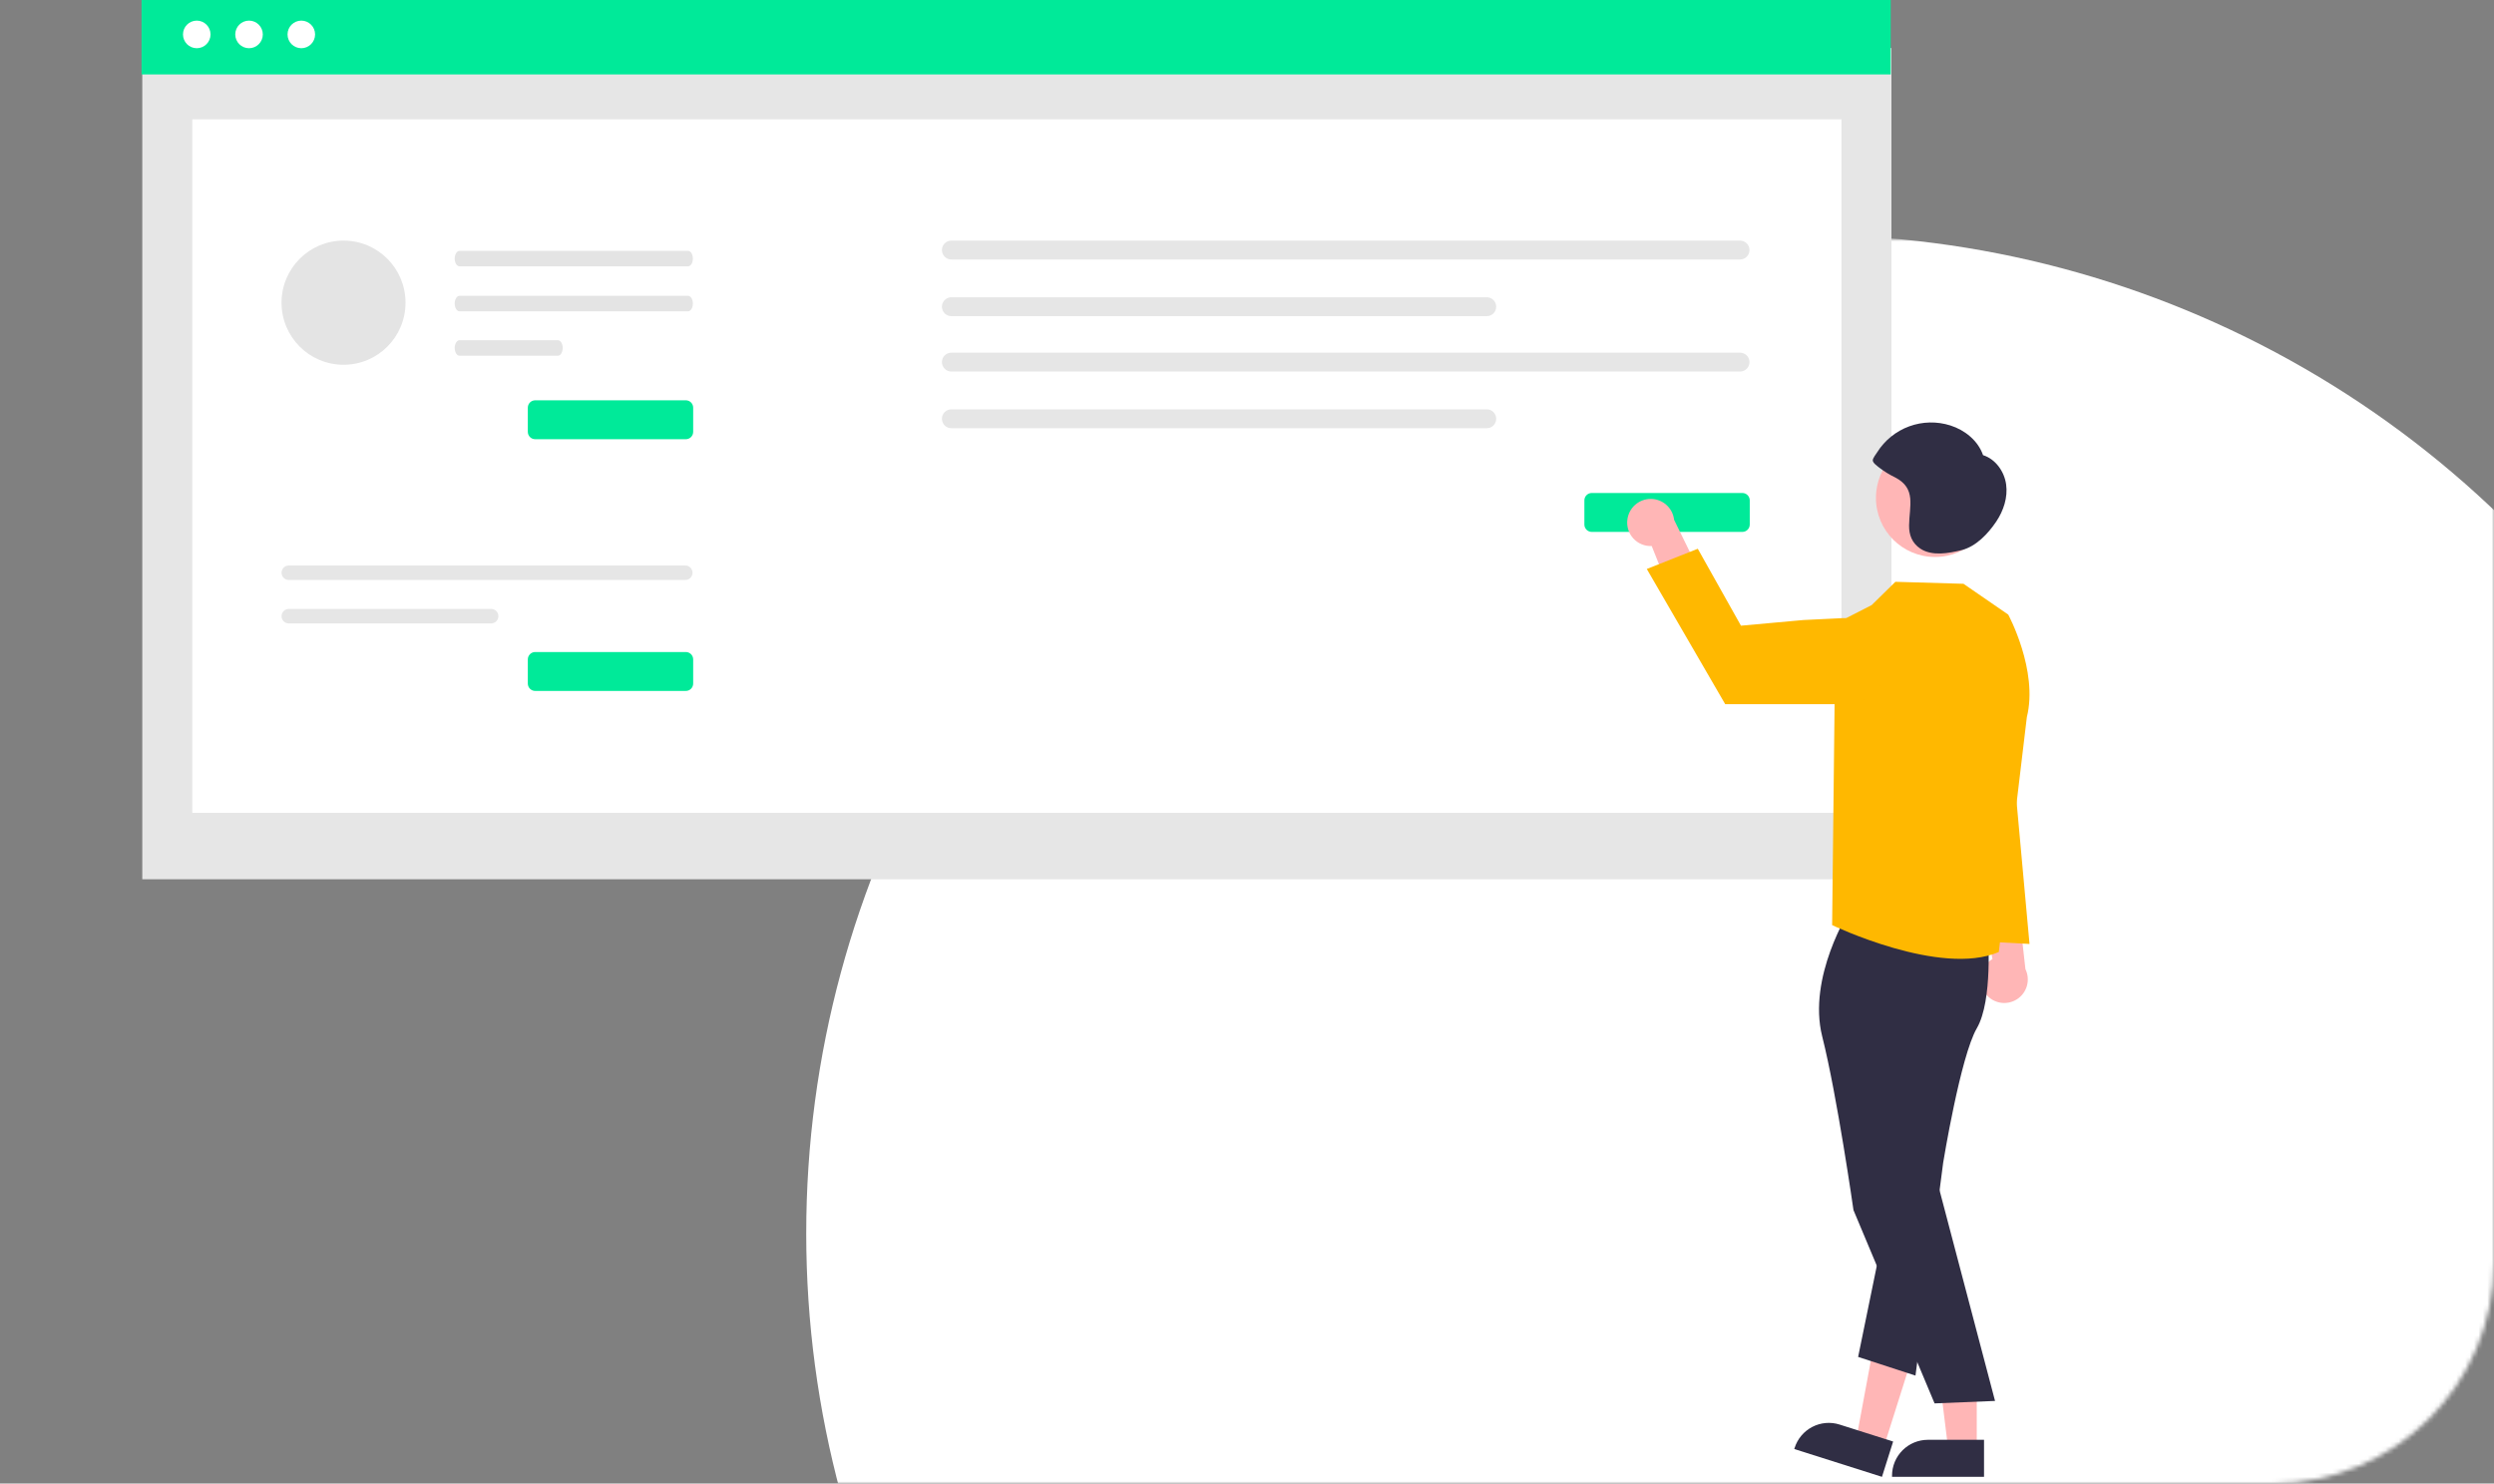
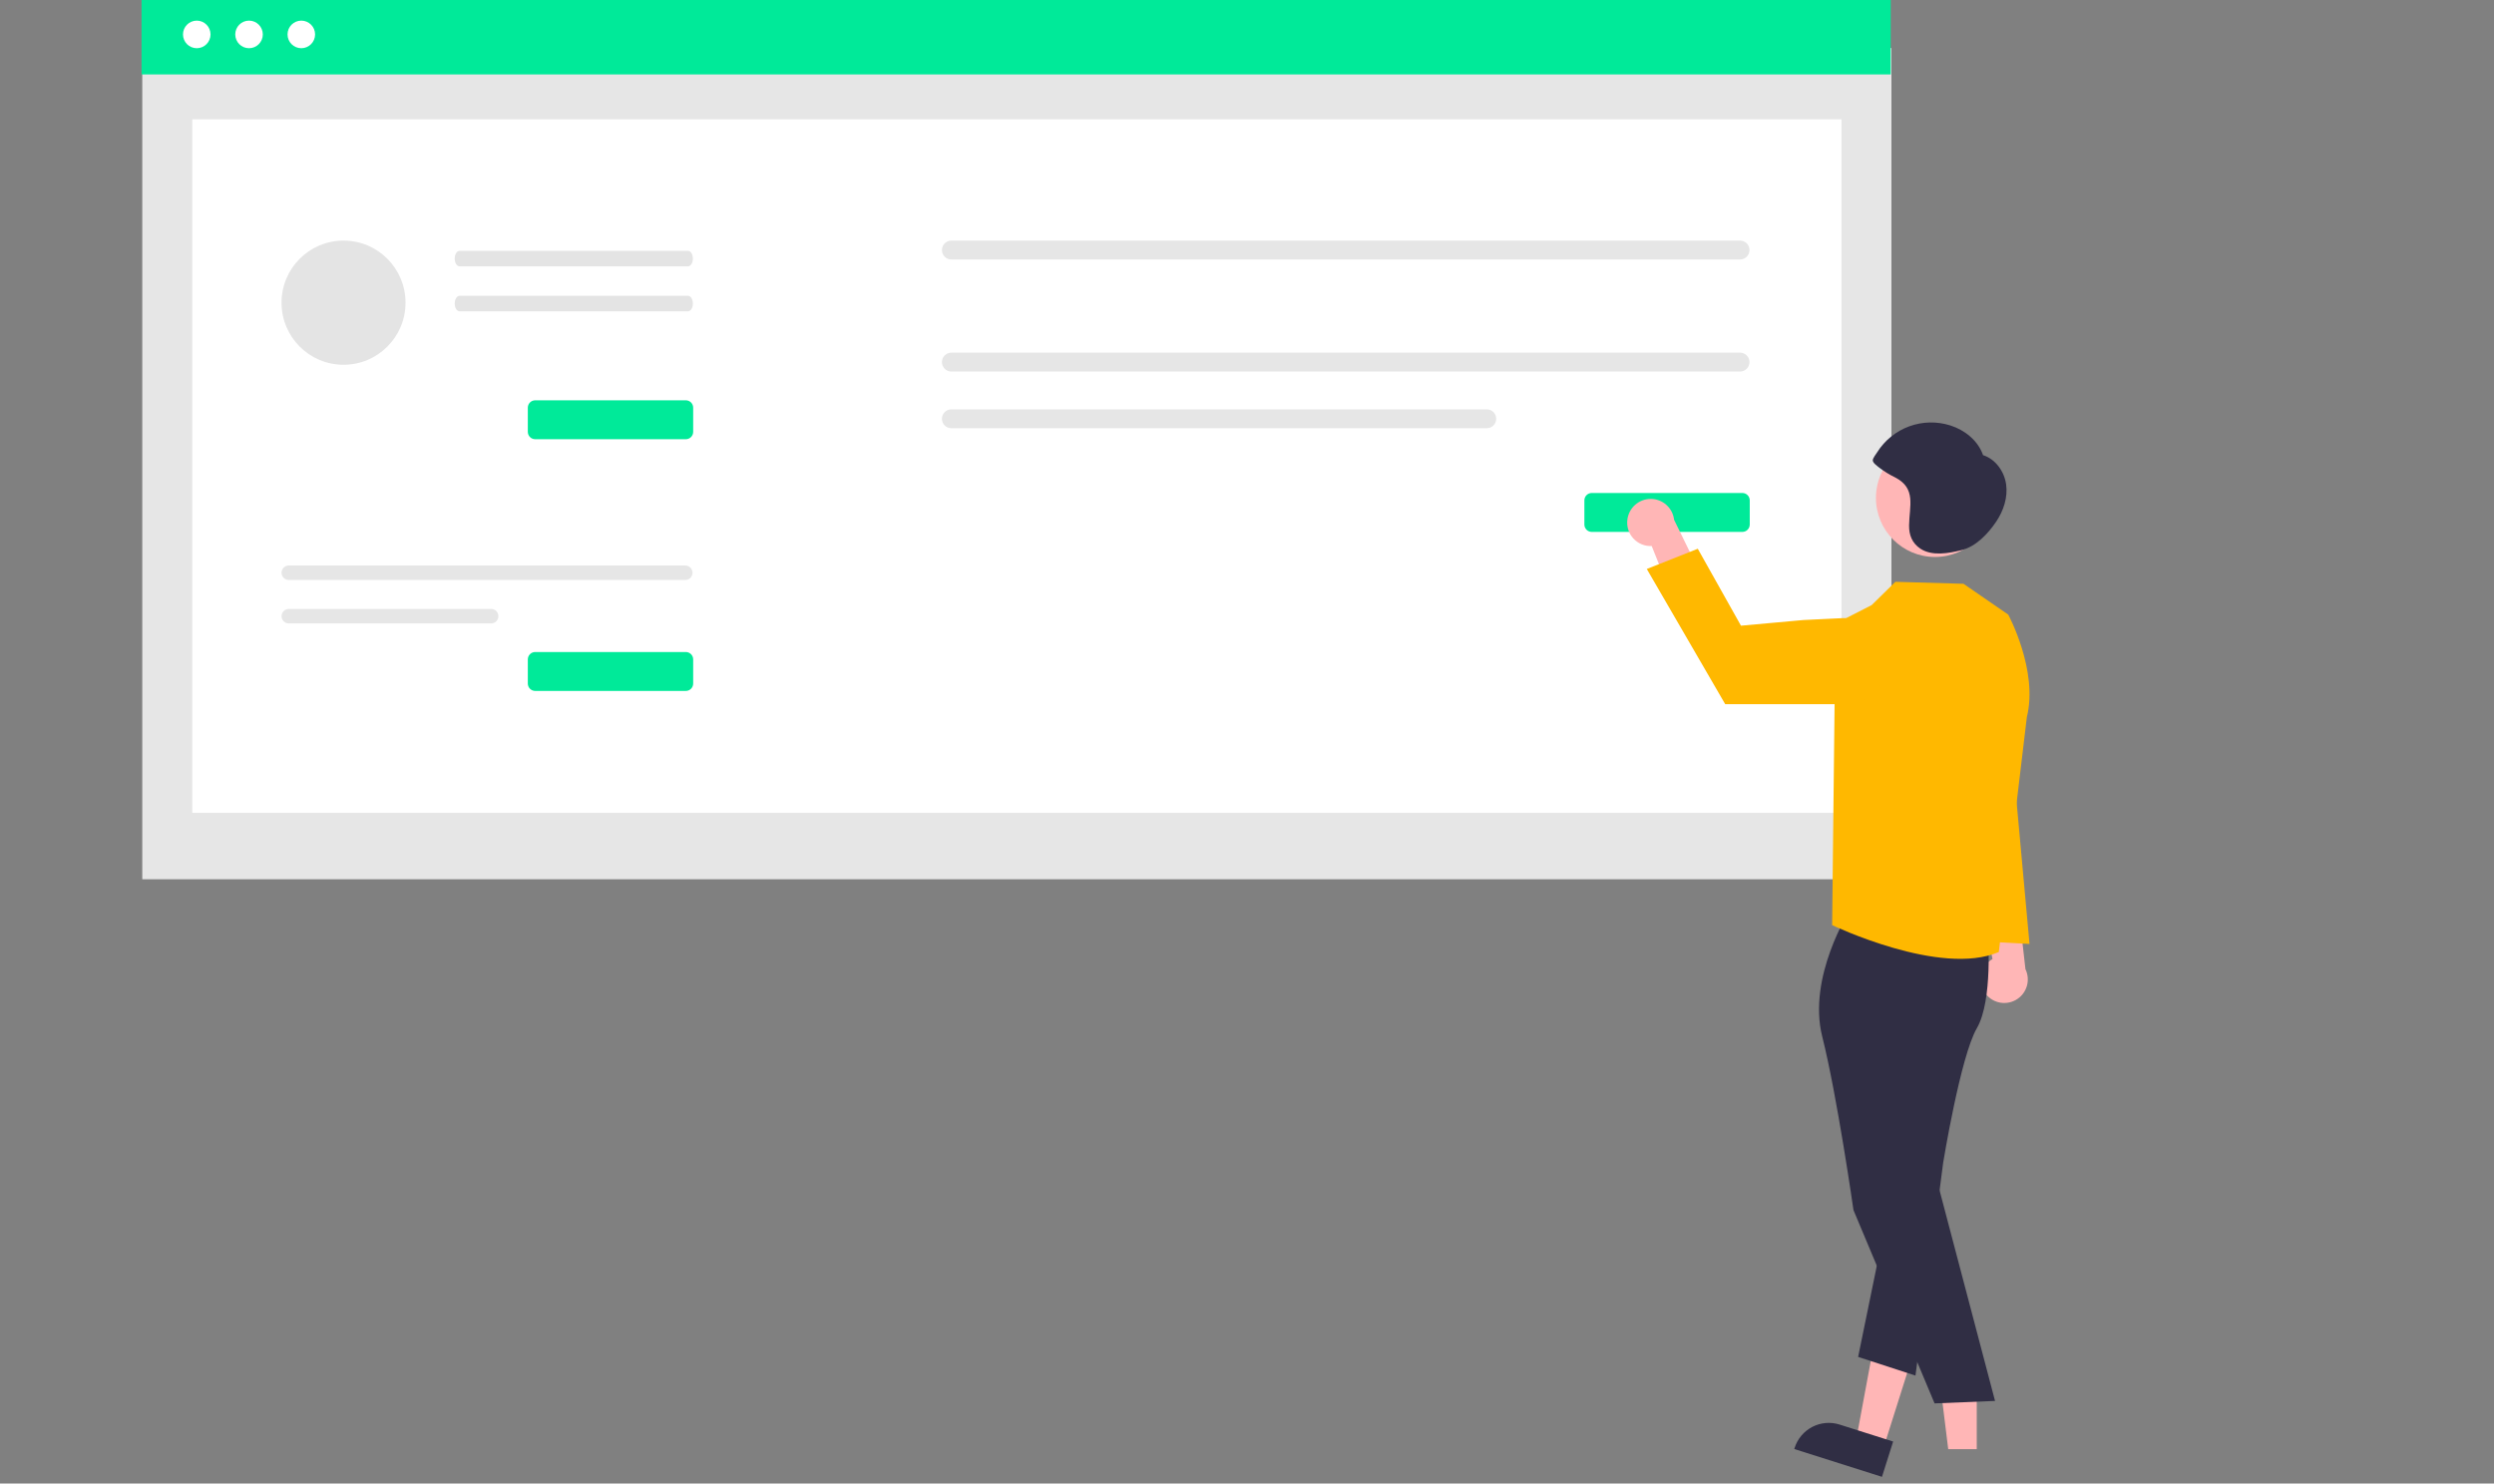
<svg xmlns="http://www.w3.org/2000/svg" width="563" height="335" viewBox="0 0 563 335" fill="none">
  <rect x="0" y="0" width="563" height="335" fill="#808080" stroke="none" />
  <mask id="mask0_1092_706" style="mask-type:alpha" maskUnits="userSpaceOnUse" x="181" y="54" width="382" height="281">
-     <path d="M181 54H563V285C563 312.614 540.614 335 513 335H181V54Z" fill="#2F2E41" />
-   </mask>
+     </mask>
  <g mask="url(#mask0_1092_706)">
    <circle cx="407.5" cy="278.5" r="225.5" fill="white" />
  </g>
  <path d="M448.35 224.545C447.855 223.952 447.496 223.256 447.298 222.508C447.1 221.76 447.069 220.978 447.205 220.217C447.342 219.455 447.643 218.733 448.089 218.101C448.534 217.469 449.113 216.942 449.783 216.558L446.325 198.074L455.319 201.859L457.224 218.832C457.793 220.003 457.914 221.343 457.563 222.597C457.212 223.852 456.414 224.933 455.32 225.637C454.226 226.342 452.912 226.62 451.628 226.418C450.343 226.217 449.177 225.551 448.35 224.545Z" fill="#FFB6B6" />
  <path d="M426.979 10.845H32.119V198.544H426.979V10.845Z" fill="#E6E6E6" />
  <path d="M415.688 26.94H43.41V183.544H415.688V26.94Z" fill="white" />
  <path d="M426.81 0H31.95V16.805H426.81V0Z" fill="#00EA99" />
  <path d="M44.417 10.887C46.134 10.887 47.526 9.493 47.526 7.773C47.526 6.053 46.134 4.658 44.417 4.658C42.7 4.658 41.308 6.053 41.308 7.773C41.308 9.493 42.7 10.887 44.417 10.887Z" fill="white" />
  <path d="M56.218 10.887C57.935 10.887 59.327 9.493 59.327 7.773C59.327 6.053 57.935 4.658 56.218 4.658C54.5 4.658 53.108 6.053 53.108 7.773C53.108 9.493 54.5 10.887 56.218 10.887Z" fill="white" />
  <path d="M68.019 10.887C69.736 10.887 71.129 9.493 71.129 7.773C71.129 6.053 69.736 4.658 68.019 4.658C66.302 4.658 64.91 6.053 64.91 7.773C64.91 9.493 66.302 10.887 68.019 10.887Z" fill="white" />
  <path d="M65.182 127.694C64.751 127.696 64.337 127.869 64.032 128.175C63.728 128.482 63.557 128.896 63.557 129.329C63.557 129.761 63.728 130.176 64.032 130.482C64.337 130.789 64.751 130.962 65.182 130.963H154.706C155.138 130.962 155.551 130.789 155.856 130.482C156.16 130.176 156.332 129.761 156.332 129.329C156.332 128.896 156.16 128.482 155.856 128.175C155.551 127.869 155.138 127.696 154.706 127.694H65.182Z" fill="#E6E6E6" />
  <path d="M65.182 137.502C64.751 137.503 64.337 137.676 64.032 137.982C63.728 138.289 63.557 138.704 63.557 139.136C63.557 139.568 63.728 139.983 64.032 140.29C64.337 140.596 64.751 140.769 65.182 140.77H110.886C111.318 140.769 111.731 140.596 112.036 140.29C112.34 139.983 112.512 139.568 112.512 139.136C112.512 138.704 112.34 138.289 112.036 137.982C111.731 137.676 111.318 137.503 110.886 137.502H65.182Z" fill="#E6E6E6" />
  <path d="M154.819 156.017H120.812C120.371 156.017 119.949 155.841 119.638 155.529C119.326 155.217 119.151 154.794 119.15 154.353V148.895C119.151 148.453 119.326 148.03 119.638 147.718C119.949 147.406 120.371 147.231 120.812 147.23H154.819C155.259 147.231 155.681 147.406 155.993 147.718C156.304 148.03 156.479 148.453 156.48 148.895V154.353C156.479 154.794 156.304 155.217 155.993 155.529C155.681 155.841 155.259 156.017 154.819 156.017Z" fill="#00EA99" />
  <path d="M154.819 99.178H120.812C120.371 99.178 119.949 99.002 119.638 98.69C119.326 98.378 119.151 97.955 119.15 97.514V92.056C119.151 91.615 119.326 91.192 119.638 90.88C119.949 90.568 120.371 90.392 120.812 90.392H154.819C155.259 90.392 155.681 90.568 155.993 90.88C156.304 91.192 156.479 91.615 156.48 92.056V97.514C156.479 97.955 156.304 98.378 155.993 98.69C155.681 99.002 155.259 99.178 154.819 99.178Z" fill="#00EA99" />
  <path d="M214.758 54.328C214.194 54.329 213.654 54.554 213.255 54.954C212.857 55.354 212.633 55.896 212.633 56.461C212.633 57.026 212.857 57.568 213.255 57.968C213.654 58.368 214.194 58.593 214.758 58.594H392.807C393.371 58.593 393.912 58.368 394.31 57.968C394.709 57.568 394.933 57.026 394.933 56.461C394.933 55.896 394.709 55.354 394.31 54.954C393.912 54.554 393.371 54.329 392.807 54.328H214.758Z" fill="#E6E6E6" />
-   <path d="M214.758 67.125C214.194 67.126 213.654 67.351 213.255 67.751C212.857 68.151 212.633 68.693 212.633 69.258C212.633 69.823 212.857 70.365 213.255 70.765C213.654 71.165 214.194 71.39 214.758 71.391H335.629C336.193 71.39 336.734 71.165 337.132 70.765C337.531 70.365 337.755 69.823 337.755 69.258C337.755 68.693 337.531 68.151 337.132 67.751C336.734 67.351 336.193 67.126 335.629 67.125H214.758Z" fill="#E6E6E6" />
  <path d="M214.758 79.633C214.194 79.634 213.654 79.859 213.255 80.258C212.857 80.658 212.633 81.2 212.633 81.765C212.633 82.33 212.857 82.872 213.255 83.272C213.654 83.672 214.194 83.897 214.758 83.898H392.807C393.371 83.897 393.912 83.672 394.31 83.272C394.709 82.872 394.933 82.33 394.933 81.765C394.933 81.2 394.709 80.658 394.31 80.258C393.912 79.859 393.371 79.634 392.807 79.633H214.758Z" fill="#E6E6E6" />
  <path d="M214.758 92.43C214.194 92.43 213.654 92.656 213.255 93.055C212.857 93.455 212.633 93.997 212.633 94.562C212.633 95.127 212.857 95.669 213.255 96.069C213.654 96.469 214.194 96.694 214.758 96.695H335.629C336.193 96.694 336.734 96.469 337.132 96.069C337.531 95.669 337.755 95.127 337.755 94.562C337.755 93.997 337.531 93.455 337.132 93.055C336.734 92.656 336.193 92.43 335.629 92.43H214.758Z" fill="#E6E6E6" />
  <path d="M393.329 120.107H359.322C358.882 120.106 358.46 119.931 358.148 119.619C357.837 119.307 357.662 118.884 357.661 118.443V112.984C357.662 112.543 357.837 112.12 358.148 111.808C358.46 111.496 358.882 111.321 359.322 111.32H393.329C393.77 111.321 394.192 111.496 394.504 111.808C394.815 112.12 394.99 112.543 394.991 112.984V118.443C394.99 118.884 394.815 119.307 394.504 119.619C394.192 119.931 393.77 120.106 393.329 120.107Z" fill="#00EA99" />
  <path d="M103.739 56.639C103.135 56.641 102.646 57.427 102.647 58.394C102.649 59.359 103.137 60.141 103.739 60.143H155.318C155.923 60.141 156.412 59.355 156.41 58.387C156.409 57.422 155.921 56.641 155.318 56.639H103.739Z" fill="#E4E4E4" />
  <path d="M103.739 66.792C103.135 66.794 102.646 67.58 102.647 68.547C102.649 69.513 103.137 70.294 103.739 70.296H155.318C155.923 70.294 156.412 69.508 156.41 68.541C156.409 67.576 155.921 66.794 155.318 66.792H103.739Z" fill="#E4E4E4" />
-   <path d="M103.739 76.822C103.135 76.824 102.646 77.61 102.647 78.578C102.649 79.543 103.137 80.325 103.739 80.327H125.934C126.538 80.325 127.027 79.539 127.026 78.571C127.025 77.606 126.536 76.824 125.934 76.822H103.739Z" fill="#E4E4E4" />
  <path d="M77.55 82.371C85.28 82.371 91.547 76.093 91.547 68.35C91.547 60.606 85.28 54.328 77.55 54.328C69.82 54.328 63.554 60.606 63.554 68.35C63.554 76.093 69.82 82.371 77.55 82.371Z" fill="#E4E4E4" />
  <path d="M367.366 117.33C367.267 118.097 367.337 118.877 367.571 119.614C367.805 120.351 368.198 121.028 368.722 121.597C369.245 122.166 369.887 122.613 370.602 122.906C371.316 123.2 372.086 123.332 372.858 123.295L379.853 140.748L385.41 132.715L377.915 117.373C377.767 116.079 377.15 114.884 376.182 114.015C375.213 113.146 373.96 112.663 372.66 112.658C371.359 112.653 370.102 113.125 369.127 113.986C368.151 114.847 367.525 116.037 367.366 117.33Z" fill="#FFB6B6" />
  <path d="M446.235 327.226H439.795L436.73 302.339L446.237 302.339L446.235 327.226Z" fill="#FFB6B6" />
-   <path d="M447.878 333.48L427.11 333.479V333.216C427.11 331.069 427.962 329.009 429.478 327.491C430.994 325.972 433.05 325.119 435.194 325.119H435.194L447.878 325.119L447.878 333.48Z" fill="#302E44" />
  <path d="M425.159 327.021L419.019 325.073L423.595 300.42L432.657 303.295L425.159 327.021Z" fill="#FFB6B6" />
  <path d="M424.841 333.48L405.042 327.201L405.121 326.95C405.768 324.902 407.201 323.196 409.104 322.207C411.006 321.218 413.223 321.026 415.267 321.674L427.36 325.509L424.841 333.48Z" fill="#302E44" />
  <path d="M417.531 205.593C417.531 205.593 407.975 220.625 411.351 234.041C414.728 247.457 418.406 273.245 418.406 273.245L436.716 316.897L450.364 316.339L436.81 264.872L437.346 230.46C437.346 230.46 446.767 214.014 444.932 208.895C443.097 203.775 417.531 205.593 417.531 205.593Z" fill="#302E44" />
  <path d="M448.751 210.967C448.751 210.967 449.927 225.879 446.249 232.195C442.572 238.51 438.654 262.547 438.654 262.547L432.403 310.622L419.456 306.401L430.496 252.54L439.173 210.172L448.751 210.967Z" fill="#302E44" />
  <path d="M453.341 138.779L443.24 131.824L427.868 131.376L422.515 136.634L414.345 140.813L413.589 208.895C413.589 208.895 438.052 220.641 451.213 214.971L457.544 161.936C460.171 151.41 453.341 138.779 453.341 138.779Z" fill="#FFB800" />
  <path d="M416.397 159.007H389.453L371.75 128.481L383.261 123.913L393.009 141.285L407.119 140.006L415.929 139.579C417.34 139.511 418.75 139.752 420.059 140.286C421.368 140.821 422.544 141.635 423.506 142.673C424.468 143.71 425.192 144.946 425.628 146.293C426.063 147.64 426.199 149.066 426.027 150.471C425.736 152.825 424.597 154.992 422.824 156.564C421.05 158.135 418.765 159.004 416.397 159.007Z" fill="#FFB800" />
  <path d="M436.808 125.77C444.169 125.77 450.136 119.792 450.136 112.418C450.136 105.044 444.169 99.066 436.808 99.066C429.447 99.066 423.479 105.044 423.479 112.418C423.479 119.792 429.447 125.77 436.808 125.77Z" fill="#FFB6B6" />
  <path d="M452.867 109.38C452.457 106.449 450.476 103.666 447.657 102.777C446.538 99.52 443.572 97.123 440.296 96.077C437.261 95.108 433.992 95.176 431 96.269C428.008 97.362 425.463 99.419 423.764 102.117C423.514 102.512 422.743 103.483 422.764 103.954C422.791 104.552 423.706 105.17 424.165 105.548C425.303 106.429 426.53 107.188 427.827 107.812C432.619 110.301 431.024 114.213 430.959 118.646C430.927 120.8 431.645 122.639 433.479 123.87C436.125 125.646 439.912 124.939 442.792 124.226C446.059 123.418 448.775 120.542 450.638 117.77C452.288 115.315 453.276 112.311 452.867 109.38Z" fill="#302E44" />
  <path d="M452.96 156.162L458.146 213.15L441.483 212.254L452.96 156.162Z" fill="#FFB800" />
</svg>